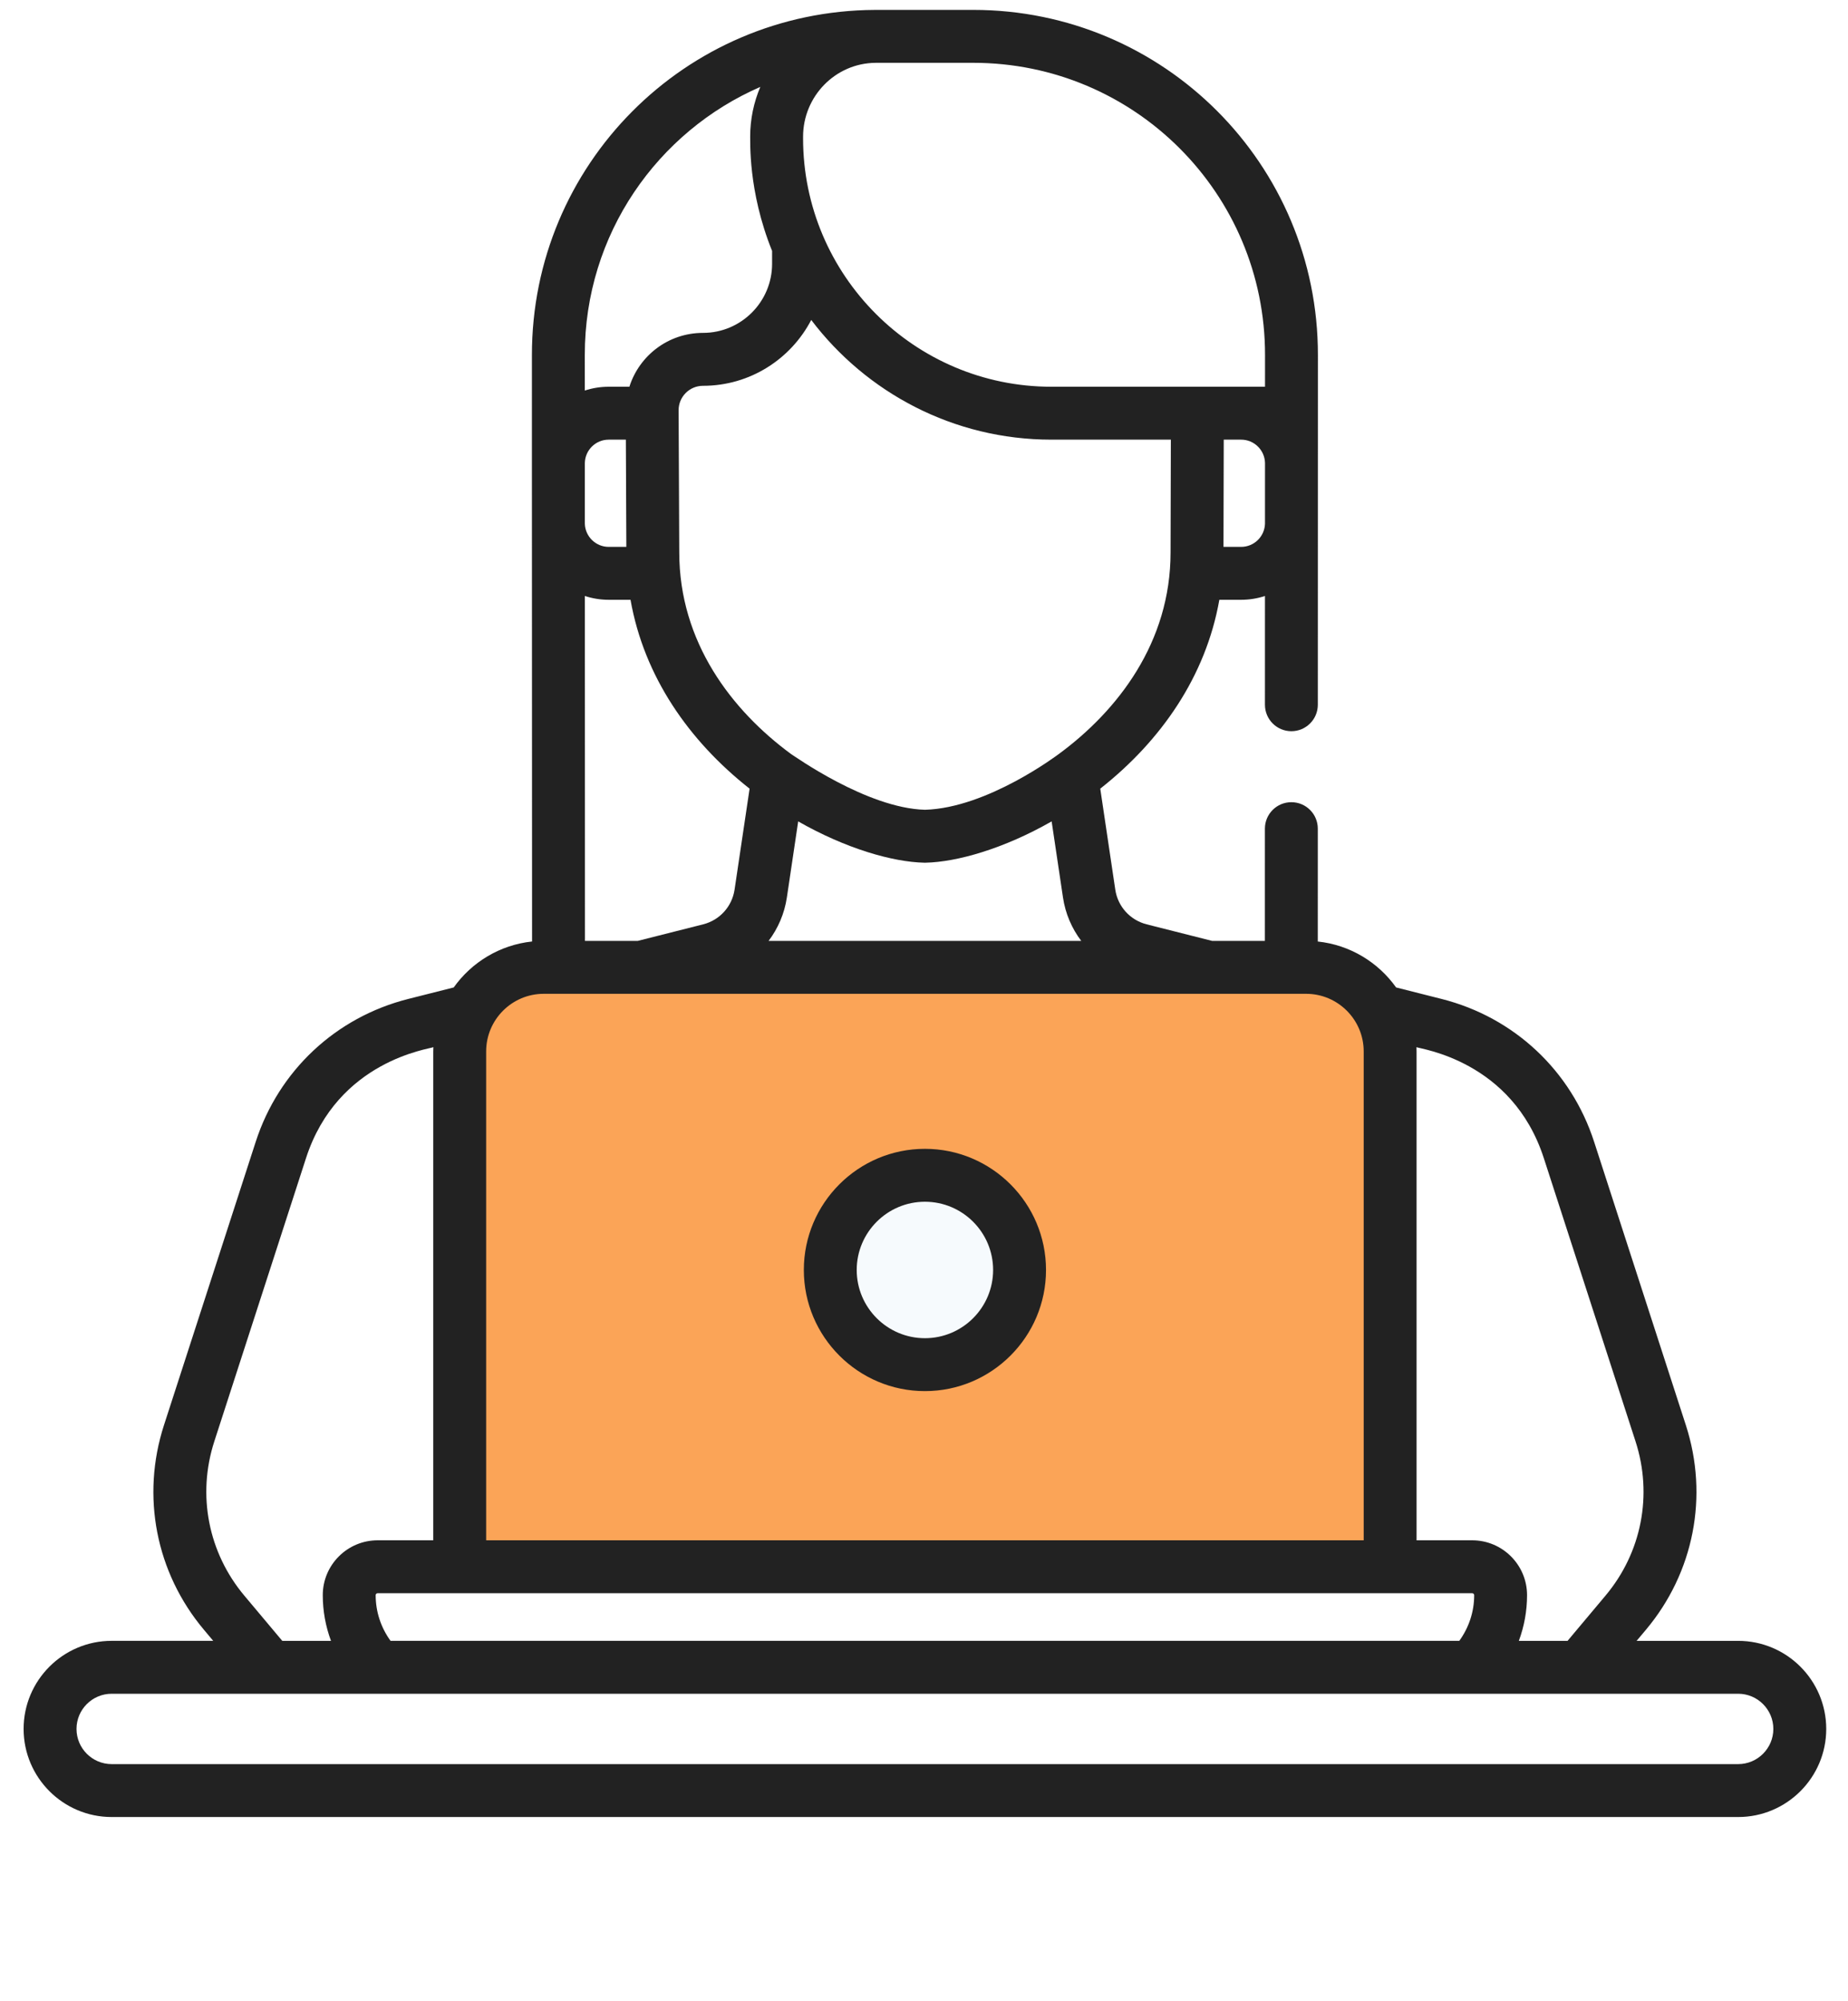
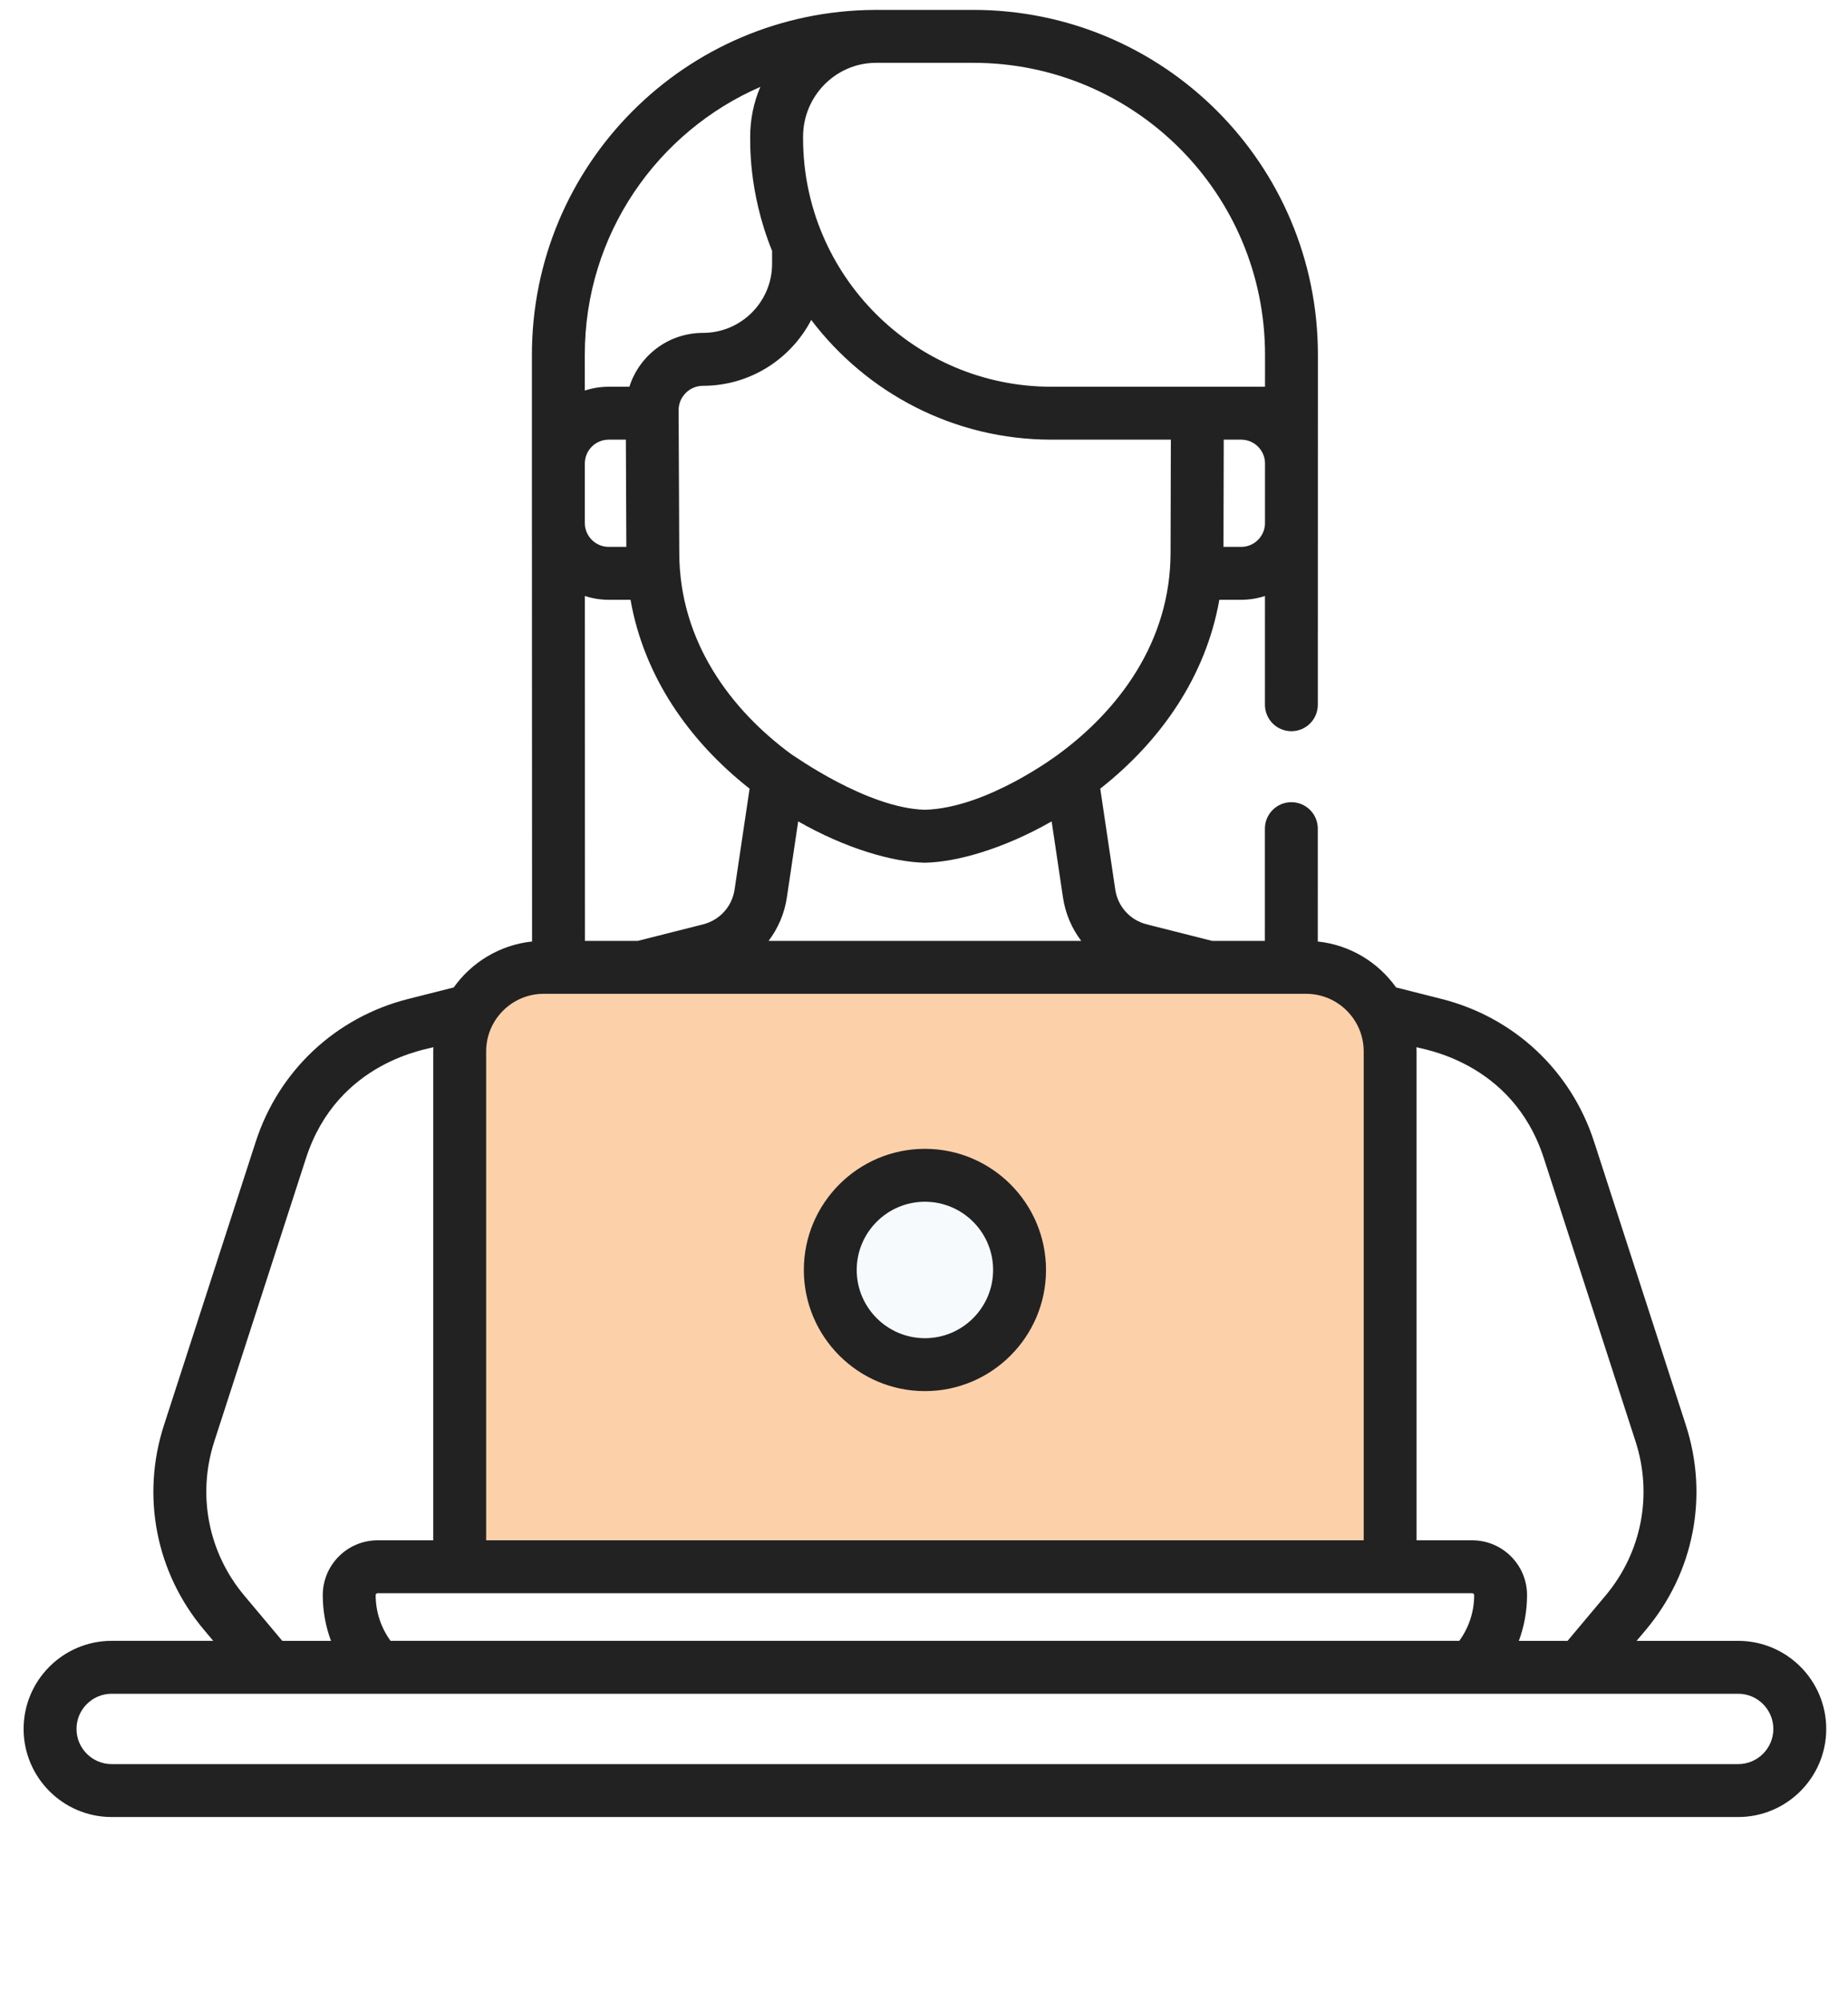
<svg xmlns="http://www.w3.org/2000/svg" width="85" height="92" viewBox="0 0 85 92" fill="none">
  <g filter="url(#filter0_f_6_111)">
    <rect x="20.938" y="45.324" width="43.207" height="26.589" fill="#FBA457" fill-opacity="0.5" />
  </g>
-   <rect x="20.938" y="45.324" width="43.207" height="26.589" fill="#FBA457" />
  <path d="M79.948 75.445H75.277L75.708 74.932C77.913 72.305 78.599 68.79 77.542 65.527L73.322 52.498C72.264 49.229 69.643 46.775 66.312 45.932L64.215 45.402C63.391 44.245 62.096 43.446 60.612 43.29L60.613 38.1C60.613 37.428 60.069 36.884 59.397 36.884C58.725 36.884 58.181 37.428 58.18 38.1L58.179 43.261H55.75L52.742 42.5C51.98 42.307 51.413 41.681 51.298 40.904L50.607 36.262C53.395 34.067 55.46 31.11 56.084 27.578H57.087C57.47 27.578 57.838 27.516 58.183 27.403L58.182 32.404C58.182 33.075 58.726 33.62 59.398 33.62C60.069 33.62 60.614 33.076 60.614 32.404C60.615 31.434 60.618 20.07 60.618 16.325C60.626 7.557 53.532 0.455 44.762 0.455H40.322L40.27 0.455C40.26 0.455 40.251 0.456 40.241 0.456C31.501 0.499 24.458 7.59 24.466 16.325C24.466 20.409 24.463 16.212 24.473 43.289C22.988 43.446 21.693 44.245 20.869 45.402L18.772 45.932C15.441 46.775 12.821 49.229 11.762 52.498L7.542 65.527C6.485 68.79 7.171 72.305 9.376 74.931L9.807 75.444H5.136C2.903 75.444 1.086 77.261 1.086 79.494C1.086 81.728 2.903 83.545 5.136 83.545H79.948C82.182 83.545 83.999 81.728 83.999 79.495C83.998 77.261 82.182 75.445 79.948 75.445ZM71.008 53.247L75.228 66.276C76.025 68.736 75.508 71.387 73.845 73.367L72.101 75.445H69.86C70.107 74.78 70.238 74.071 70.238 73.344C70.238 71.953 69.107 70.822 67.716 70.822H65.156V48.342C65.156 48.277 65.154 48.213 65.151 48.148C65.312 48.232 69.551 48.749 71.008 53.247ZM67.716 73.255C67.766 73.255 67.806 73.295 67.806 73.344C67.806 74.106 67.563 74.835 67.121 75.444H17.963C17.521 74.835 17.279 74.106 17.279 73.344C17.279 73.294 17.319 73.255 17.368 73.255H67.716ZM58.184 24.086C58.163 24.673 57.68 25.145 57.087 25.145H56.275L56.287 20.215H57.089C57.685 20.215 58.171 20.694 58.185 21.287L58.184 24.086ZM36.938 6.287C36.938 4.427 38.423 2.908 40.262 2.889C40.282 2.889 40.302 2.888 40.322 2.888H44.762C52.185 2.888 58.192 8.898 58.186 16.324L58.185 17.782C56.513 17.782 53.338 17.782 48.361 17.782C42.062 17.782 36.938 12.658 36.938 6.359L36.938 6.287ZM37.313 14.711C39.846 18.052 43.855 20.215 48.361 20.215H53.854L53.841 25.402C53.841 29.53 51.424 32.667 48.699 34.67C48.681 34.68 45.432 37.152 42.542 37.233C39.872 37.158 36.526 34.75 36.388 34.672C33.661 32.668 31.243 29.529 31.243 25.396C31.215 19.31 31.242 25.202 31.213 18.866C31.21 18.244 31.713 17.739 32.335 17.739C34.498 17.739 36.378 16.508 37.313 14.711ZM49.732 43.261H35.352C35.786 42.688 36.082 42.006 36.193 41.262L36.713 37.767C38.92 39.026 41.067 39.635 42.516 39.666C42.525 39.666 42.533 39.666 42.542 39.666C42.551 39.666 42.56 39.666 42.568 39.666C44.017 39.635 46.165 39.026 48.371 37.767L48.892 41.262C49.002 42.006 49.298 42.688 49.732 43.261ZM27.997 27.578H29.001C29.624 31.107 31.686 34.064 34.478 36.262L33.787 40.904C33.671 41.681 33.104 42.307 32.343 42.5L29.334 43.261H26.905L26.901 27.403C27.247 27.516 27.615 27.578 27.997 27.578ZM26.9 24.086L26.9 21.287C26.913 20.694 27.399 20.215 27.995 20.215H28.787L28.809 25.145H27.997C27.405 25.145 26.921 24.673 26.9 24.086ZM34.971 3.996C34.672 4.7 34.505 5.474 34.505 6.286C34.521 6.453 34.39 8.762 35.513 11.537V12.129C35.513 13.881 34.087 15.306 32.336 15.306C30.736 15.306 29.402 16.354 28.949 17.782H27.995C27.613 17.782 27.244 17.844 26.899 17.957L26.898 16.323C26.893 10.751 30.259 6.045 34.971 3.996ZM9.857 66.276L14.076 53.248C15.533 48.751 19.769 48.234 19.933 48.148C19.931 48.213 19.928 48.277 19.928 48.343L19.928 61.238C19.928 61.91 20.473 61.238 21.145 61.238C21.816 61.238 22.361 61.91 22.361 61.238L22.361 48.343C22.361 46.882 23.549 45.694 25.01 45.694H60.075C61.535 45.694 62.724 46.882 62.724 48.343V70.822H22.361V61.238C22.361 60.566 21.816 60.021 21.145 60.021C20.473 60.021 19.928 60.566 19.928 61.238V70.822H17.368C15.977 70.822 14.846 71.953 14.846 73.344C14.846 74.071 14.977 74.78 15.224 75.445H12.983L11.239 73.367C9.577 71.387 9.06 68.736 9.857 66.276ZM79.948 81.112H5.136C4.244 81.112 3.519 80.386 3.519 79.495C3.519 78.603 4.244 77.877 5.136 77.877H79.948C80.84 77.877 81.566 78.603 81.566 79.495C81.566 80.386 80.84 81.112 79.948 81.112Z" fill="#222222" />
  <ellipse cx="42.542" cy="58.285" rx="3.324" ry="3.324" fill="#F6FAFD" />
  <path d="M42.542 63.962C45.614 63.962 48.112 61.463 48.112 58.392C48.112 55.321 45.614 52.822 42.542 52.822C39.471 52.822 36.973 55.321 36.973 58.392C36.973 61.463 39.471 63.962 42.542 63.962ZM42.542 55.255C44.272 55.255 45.679 56.662 45.679 58.392C45.679 60.122 44.272 61.529 42.542 61.529C40.813 61.529 39.405 60.122 39.405 58.392C39.405 56.662 40.813 55.255 42.542 55.255Z" fill="#222222" />
  <defs>
    <filter id="filter0_f_6_111" x="0.938" y="25.323" width="83.207" height="66.589" filterUnits="userSpaceOnUse" color-interpolation-filters="sRGB">
      <feFlood flood-opacity="0" result="BackgroundImageFix" />
      <feBlend mode="normal" in="SourceGraphic" in2="BackgroundImageFix" result="shape" />
      <feGaussianBlur stdDeviation="10" result="effect1_foregroundBlur_6_111" />
    </filter>
  </defs>
</svg>